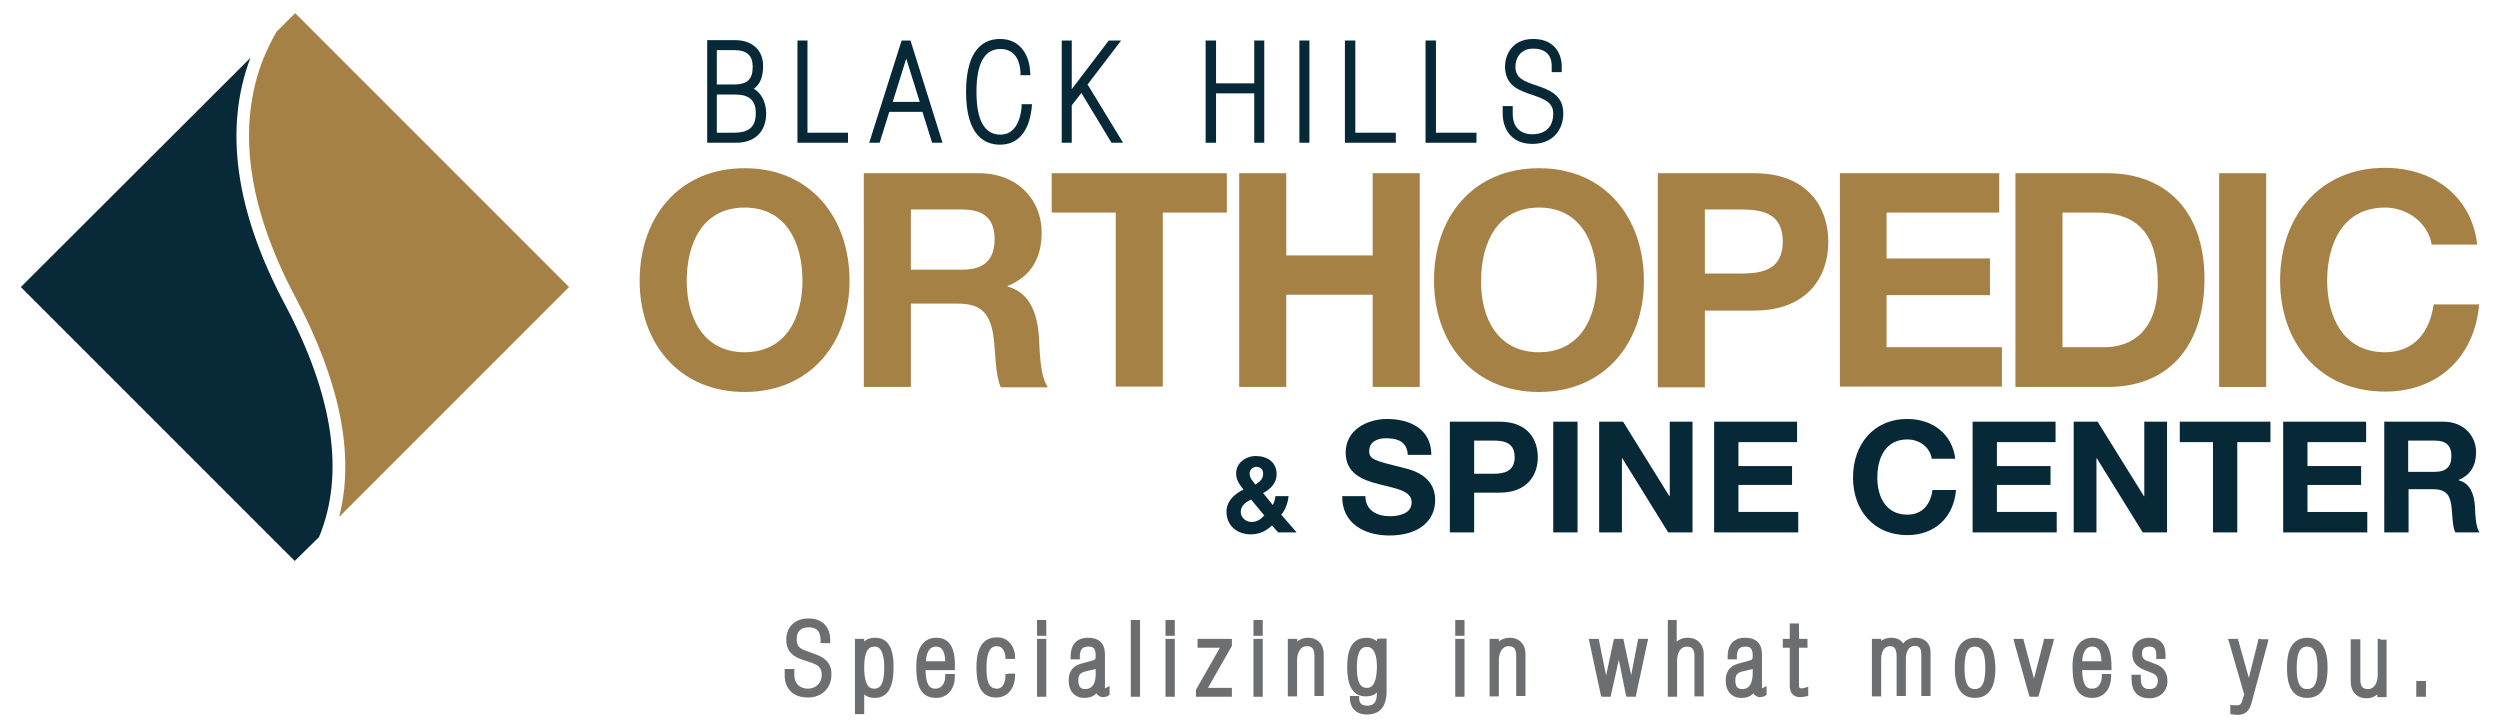
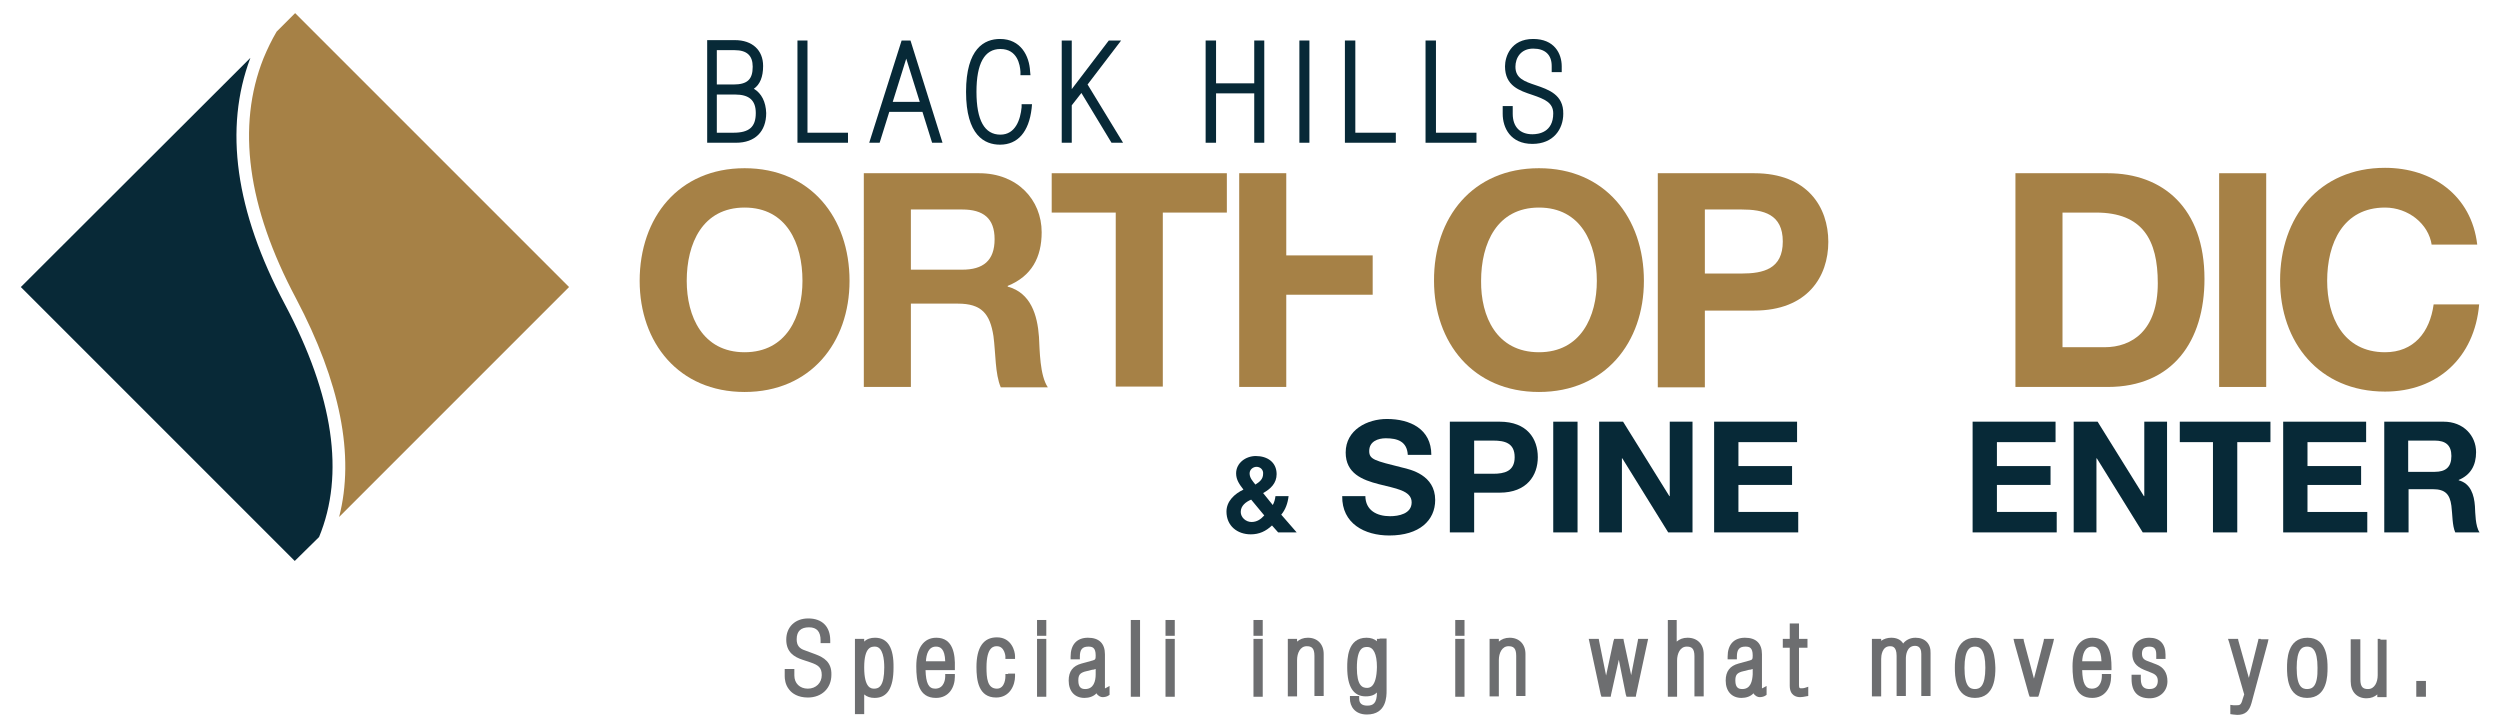
<svg xmlns="http://www.w3.org/2000/svg" version="1.0" id="Layer_1" x="0px" y="0px" viewBox="0 0 648 188.8" style="enable-background:new 0 0 648 188.8;" xml:space="preserve">
  <style type="text/css">
	.st0{fill:#A68146;}
	.st1{fill:#082937;}
	.st2{fill:#072937;}
	.st3{fill:#6D6E70;}
</style>
  <g>
    <path class="st0" d="M76.7,77.3c11.5,21.8,15.3,40.8,11.2,56.7l59.6-59.6l-71-71l-4.8,4.8c-1.3,2.2-2.4,4.5-3.4,6.9   C61.3,32.7,64.1,53.6,76.7,77.3z" />
    <path class="st1" d="M82.7,139.2c6.7-16.2,3.8-36.5-8.9-60.4C61,54.7,58,33.3,64.9,15L5.4,74.4l71,71L82.7,139.2z" />
  </g>
  <g>
    <path class="st2" d="M195.4,23c1.6-1.1,2.4-3.1,2.4-5.9c0-4.1-2.8-6.7-7.3-6.7h-7.2V37h7.5c4.9,0,7.8-2.9,7.8-7.7   C198.5,26.4,197.4,24.2,195.4,23z M185.9,24.5h4.6c3.7,0,5.4,1.5,5.4,4.8c0,3.6-1.7,5.1-5.8,5.1h-4.3V24.5z M190.1,21.9h-4.3V13   h4.6c3.2,0,4.7,1.4,4.7,4.3C195.1,20.6,193.7,21.9,190.1,21.9z" />
    <polygon class="st2" points="209.3,10.5 206.7,10.5 206.7,37 219.8,37 219.8,34.4 209.3,34.4  " />
    <path class="st2" d="M233.7,10.5L225.3,37h2.7l2.5-8h8.6l2.5,8h2.7L236,10.5H233.7z M238.4,26.4h-7l3.5-11.2L238.4,26.4z" />
    <path class="st2" d="M264.8,27.8c-0.3,3.2-1.6,7.1-5.5,7.1c-4.1,0-6.2-3.7-6.2-11.1c0-7.4,2.1-11.1,6.2-11.1c4.4,0,5.1,4.1,5.2,5.9   l0,0.9h2.6l-0.1-1c-0.2-4-2.4-8.4-7.8-8.4c-4,0-8.8,2.4-8.8,13.7c0,11.3,4.8,13.7,8.8,13.7c4.6,0,7.5-3.3,8.2-9.4l0.1-1.1h-2.7   L264.8,27.8z" />
    <polygon class="st2" points="290.6,10.5 287.4,10.5 277.8,23.1 277.8,10.5 275.2,10.5 275.2,37 277.8,37 277.8,27.3 280.3,24.1    288.1,37 291.1,37 281.9,21.9  " />
    <polygon class="st2" points="325.1,21.6 315.2,21.6 315.2,10.5 312.5,10.5 312.5,37 315.2,37 315.2,24.2 325.1,24.2 325.1,37    327.7,37 327.7,10.5 325.1,10.5  " />
    <rect x="336.8" y="10.5" class="st2" width="2.6" height="26.5" />
    <polygon class="st2" points="351.3,10.5 348.6,10.5 348.6,37 361.8,37 361.8,34.4 351.3,34.4  " />
    <polygon class="st2" points="372.2,10.5 369.5,10.5 369.5,37 382.7,37 382.7,34.4 372.2,34.4  " />
    <path class="st2" d="M398.1,22.1c-3-1-5.3-1.8-5.3-4.8c0-2.3,1.4-4.7,4.6-4.7c3.1,0,4.8,1.6,4.8,4.5v1.6h2.6v-1.5   c0-3.3-1.9-7.1-7.4-7.1c-5.8,0-7.3,4.6-7.3,7.1c0,5.1,3.8,6.3,7.1,7.4c3.2,1.1,5.4,2,5.4,4.8c0,4.9-3.8,5.4-5.4,5.4   c-3.2,0-5.1-1.9-5.1-5.3v-2h-2.6v2c0,3.6,2,7.8,7.7,7.8c5.5,0,8-3.9,8-7.8C405.3,24.5,401.3,23.2,398.1,22.1z" />
  </g>
  <g>
    <path class="st0" d="M193,43.6c17.1,0,27.2,12.8,27.2,29.2c0,16-10.1,28.8-27.2,28.8c-17.1,0-27.2-12.8-27.2-28.8   C165.8,56.4,175.9,43.6,193,43.6z M193,91.3c10.9,0,15-9.3,15-18.5c0-9.7-4.1-19-15-19c-10.9,0-15,9.3-15,19   C178,82,182.1,91.3,193,91.3z" />
    <path class="st0" d="M223.9,44.9h29.9c9.9,0,16.2,6.9,16.2,15.3c0,6.5-2.6,11.4-8.8,13.9v0.2c6,1.6,7.7,7.4,8.1,13   c0.2,3.5,0.2,10,2.3,13.1h-12.2c-1.5-3.5-1.3-8.8-1.9-13.3c-0.9-5.8-3.1-8.4-9.2-8.4h-12.2v21.6h-12.2V44.9z M236.1,69.9h13.3   c5.4,0,8.4-2.3,8.4-7.9c0-5.4-2.9-7.7-8.4-7.7h-13.3V69.9z" />
    <path class="st0" d="M289.2,55.1h-16.6V44.9H318v10.2h-16.6v45.1h-12.2V55.1z" />
-     <path class="st0" d="M321.2,44.9h12.2v21.3h22.4V44.9H368v55.4h-12.2V76.4h-22.4v23.9h-12.2V44.9z" />
+     <path class="st0" d="M321.2,44.9h12.2v21.3h22.4V44.9H368h-12.2V76.4h-22.4v23.9h-12.2V44.9z" />
    <path class="st0" d="M398.9,43.6c17.1,0,27.2,12.8,27.2,29.2c0,16-10.1,28.8-27.2,28.8c-17.1,0-27.2-12.8-27.2-28.8   C371.6,56.4,381.7,43.6,398.9,43.6z M398.9,91.3c10.9,0,15-9.3,15-18.5c0-9.7-4.1-19-15-19c-10.9,0-15,9.3-15,19   C383.8,82,387.9,91.3,398.9,91.3z" />
    <path class="st0" d="M429.7,44.9h25c13.8,0,19.2,8.8,19.2,17.8c0,9-5.4,17.8-19.2,17.8h-12.8v19.9h-12.2V44.9z M441.9,70.9h9.5   c5.7,0,10.7-1.2,10.7-8.3c0-7.1-5-8.3-10.7-8.3h-9.5V70.9z" />
-     <path class="st0" d="M476.8,44.9h41.4v10.2H489V67h26.8v9.5H489V90h29.9v10.2h-42V44.9z" />
    <path class="st0" d="M522.4,44.9h23.9c14.3,0,25.1,9,25.1,27.4c0,16.1-8.2,28-25.1,28h-23.9V44.9z M534.6,90h10.9   c7.1,0,13.8-4.3,13.8-16.6c0-11.2-3.9-18.3-16-18.3h-8.7V90z" />
    <path class="st0" d="M575.2,44.9h12.2v55.4h-12.2V44.9z" />
    <path class="st0" d="M630.3,63.5c-0.8-5.5-6.1-9.7-12.1-9.7c-10.9,0-15,9.3-15,19c0,9.2,4.1,18.5,15,18.5c7.4,0,11.6-5.1,12.6-12.4   h11.8c-1.2,13.8-10.8,22.6-24.4,22.6c-17.1,0-27.2-12.8-27.2-28.8c0-16.4,10.1-29.2,27.2-29.2c12.2,0,22.4,7.1,23.9,19.9H630.3z" />
  </g>
  <g>
    <path class="st3" d="M211.4,169.6l-2.7-1c-1.6-0.5-2.2-1.4-2.2-2.9c0-2.1,1.1-3.1,3.2-3.1c2,0,3,1.1,3,3.4v0.7h0.7h1.1h0.7v-0.7   c0-3.6-2.1-5.7-5.7-5.7c-3.4,0-5.7,2.2-5.7,5.5c0,3.3,2.1,4.5,4.2,5.2l2.1,0.7c2,0.7,2.9,1.3,2.9,3.3c0,2-1.5,3.5-3.6,3.5   c-2.1,0-3.5-1.4-3.5-3.4v-1v-0.7h-0.7h-1.1h-0.7v0.7v1.2c0,0.6,0.1,2.2,1.2,3.5c0.7,0.9,2.2,2,4.8,2c3.6,0,6.1-2.4,6.1-5.9   C215.6,171.6,213.5,170.4,211.4,169.6z" />
    <path class="st3" d="M226.8,165.3c-1.1,0-2.1,0.3-2.8,1v-0.7h-0.7h-1h-0.7v0.7v18.1v0.7h0.7h1h0.7v-0.7V180   c0.7,0.6,1.6,0.9,2.7,0.9c3.3,0,4.9-2.6,4.9-7.8C231.7,167.9,230.1,165.3,226.8,165.3z M226.8,167.6c2.1,0,2.4,3.4,2.4,5.4   c0,4.9-1.4,5.5-2.6,5.5c-0.7,0-2.6,0-2.6-5.5C224,167.6,225.9,167.6,226.8,167.6z" />
    <path class="st3" d="M242.7,165.3c-3.3,0-5.2,2.7-5.2,7.4c0,4,0.6,8.2,5.1,8.2c3.4,0,4.9-2.8,4.9-5.5v-0.7h-0.7h-1H245v0.7   c0,0.3-0.1,3.1-2.6,3.1c-1.7,0-2.4-1.4-2.5-4.8h6.9h0.7V173C247.6,169.7,247.1,165.3,242.7,165.3z M240,171.4   c0.1-1.7,0.6-3.8,2.6-3.8c1.1,0,2.3,0.5,2.4,3.8H240z" />
    <path class="st3" d="M261.3,174.7h-0.7v0.7c0,0,0,3.1-2.2,3.1c-2.5,0-2.7-2.8-2.7-5.5c0-5.5,2-5.5,2.7-5.5c2,0,2.2,2.6,2.2,2.6v0.7   h0.7h1.1h0.7v-0.7c0-1.3-0.9-4.9-4.7-4.9c-3.5,0-5.3,2.6-5.3,7.7c0,3.4,0.5,7.9,5.1,7.9c3.6,0,4.9-3.3,4.9-5.5v-0.7h-0.7H261.3z" />
    <polygon class="st3" points="269.5,160.7 268.8,160.7 268.8,161.4 268.8,164 268.8,164.8 269.5,164.8 270.5,164.8 271.2,164.8    271.2,164 271.2,161.4 271.2,160.7 270.5,160.7  " />
    <polygon class="st3" points="269.5,165.6 268.8,165.6 268.8,166.3 268.8,179.9 268.8,180.6 269.5,180.6 270.5,180.6 271.2,180.6    271.2,179.9 271.2,166.3 271.2,165.6 270.5,165.6  " />
    <path class="st3" d="M286.4,178.4c0,0,0-0.1,0-0.2v-8.6c0-2.8-1.5-4.3-4.4-4.3c-2.9,0-4.5,1.8-4.5,4.9v0.7h0.7h1h0.7v-0.7   c0-1.8,0.6-2.6,2.2-2.6c1,0,1.9,0.2,1.9,2.3c0,1-0.1,1.1-0.8,1.3l-2.9,0.8c-2.2,0.6-3.3,2-3.3,4.4c0,2.8,1.6,4.5,4.1,4.5   c1.2,0,2.4-0.4,3.1-1.2c0.4,0.7,1.1,1,1.6,1c0.4,0,1.1-0.1,1.5-0.4l0.3-0.2v-0.4V179v-1.2l-1.1,0.6   C286.5,178.4,286.5,178.4,286.4,178.4z M281.3,178.6c-0.8,0-1.8-0.2-1.8-2.2c0-1.4,0.4-1.9,1.6-2.3l2-0.5l0.2,0   c0.3-0.1,0.5-0.1,0.7-0.2v1.4C284,176.5,283.5,178.6,281.3,178.6z" />
    <polygon class="st3" points="293.8,160.7 293.1,160.7 293.1,161.4 293.1,179.9 293.1,180.6 293.8,180.6 294.8,180.6 295.5,180.6    295.5,179.9 295.5,161.4 295.5,160.7 294.8,160.7  " />
    <polygon class="st3" points="302.8,165.6 302.1,165.6 302.1,166.3 302.1,179.9 302.1,180.6 302.8,180.6 303.8,180.6 304.5,180.6    304.5,179.9 304.5,166.3 304.5,165.6 303.8,165.6  " />
    <polygon class="st3" points="302.8,160.7 302.1,160.7 302.1,161.4 302.1,164 302.1,164.8 302.8,164.8 303.8,164.8 304.5,164.8    304.5,164 304.5,161.4 304.5,160.7 303.8,160.7  " />
-     <polygon class="st3" points="313.1,178.3 319.2,167.6 319.3,167.4 319.3,167.2 319.3,166.3 319.3,165.6 318.5,165.6 311.1,165.6    310.4,165.6 310.4,166.3 310.4,167.2 310.4,167.9 311.1,167.9 316.2,167.9 310.1,178.6 310,178.8 310,179 310,179.9 310,180.6    310.8,180.6 318.6,180.6 319.3,180.6 319.3,179.9 319.3,179 319.3,178.3 318.6,178.3  " />
    <polygon class="st3" points="325.6,160.7 324.9,160.7 324.9,161.4 324.9,164 324.9,164.8 325.6,164.8 326.6,164.8 327.3,164.8    327.3,164 327.3,161.4 327.3,160.7 326.6,160.7  " />
    <polygon class="st3" points="325.6,165.6 324.9,165.6 324.9,166.3 324.9,179.9 324.9,180.6 325.6,180.6 326.6,180.6 327.3,180.6    327.3,179.9 327.3,166.3 327.3,165.6 326.6,165.6  " />
    <path class="st3" d="M339,165.3c-1.2,0-2.1,0.4-2.8,1v-0.7h-0.7h-1h-0.7v0.7v13.5v0.7h0.7h1h0.7v-0.7v-8.7c0-1.8,0.8-3.6,2.5-3.6   c1.2,0,2,0.4,2,2.5v9.7v0.7h0.7h1h0.7v-0.7v-10.2C343.1,167,341.5,165.3,339,165.3z" />
    <path class="st3" d="M357.6,165.6h-0.7v0.6c-0.7-0.6-1.6-0.9-2.7-0.9c-5,0-5,5.6-5,7.7c0,5,1.6,7.5,4.8,7.5c1.4,0,2.3-0.4,2.9-1v0   c0,2.8-1,3.4-2.5,3.4c-1.4,0-2.1-0.6-2.1-1.8v-0.7h-0.7h-1h-0.7v0.7c0,1.9,1.2,4.1,4.4,4.1c5.1,0,5.1-4.7,5.1-6.2v-12.8v-0.7h-0.7   H357.6z M354.3,178.3c-1.2,0-2.6-0.6-2.6-5.2c0-5.4,1.8-5.4,2.7-5.4c1.6,0,2.5,1.8,2.5,5.2C356.8,178.3,354.9,178.3,354.3,178.3z" />
    <polygon class="st3" points="377.9,160.7 377.2,160.7 377.2,161.4 377.2,164 377.2,164.8 377.9,164.8 378.9,164.8 379.6,164.8    379.6,164 379.6,161.4 379.6,160.7 378.9,160.7  " />
    <polygon class="st3" points="377.9,165.6 377.2,165.6 377.2,166.3 377.2,179.9 377.2,180.6 377.9,180.6 378.9,180.6 379.6,180.6    379.6,179.9 379.6,166.3 379.6,165.6 378.9,165.6  " />
    <path class="st3" d="M391.3,165.3c-1.2,0-2.1,0.4-2.8,1v-0.7h-0.7h-1h-0.7v0.7v13.5v0.7h0.7h1h0.7v-0.7v-8.7c0-1.8,0.8-3.6,2.5-3.6   c1.2,0,2,0.4,2,2.5v9.7v0.7h0.7h1h0.7v-0.7v-10.2C395.4,167,393.8,165.3,391.3,165.3z" />
    <polygon class="st3" points="425.2,165.6 424.6,165.6 424.5,166.2 422.8,175 420.9,166.2 420.8,165.6 420.2,165.6 418.9,165.6    418.4,165.6 418.2,166.2 416.3,175.1 414.5,166.2 414.4,165.6 413.8,165.6 412.7,165.6 411.8,165.6 412,166.5 414.9,180    415.1,180.6 415.6,180.6 416.9,180.6 417.5,180.6 417.6,180 419.6,171 421.4,180 421.6,180.6 422.2,180.6 423.4,180.6 424,180.6    424.1,180 427,166.5 427.2,165.6 426.3,165.6  " />
    <path class="st3" d="M437.4,165.3c-1.2,0-2.1,0.4-2.8,1v-4.9v-0.7H434h-1h-0.7v0.7v18.5v0.7h0.7h1h0.7v-0.7v-8.7   c0-1.8,0.8-3.6,2.5-3.6c1.2,0,2,0.4,2,2.5v9.7v0.7h0.7h1h0.7v-0.7v-10.2C441.6,167,440,165.3,437.4,165.3z" />
    <path class="st3" d="M456.7,178.4c0,0,0-0.1,0-0.2v-8.6c0-2.8-1.5-4.3-4.4-4.3c-2.9,0-4.5,1.8-4.5,4.9v0.7h0.7h1h0.7v-0.7   c0-1.8,0.6-2.6,2.2-2.6c1,0,1.9,0.2,1.9,2.3c0,1-0.1,1.1-0.8,1.3l-2.9,0.8c-2.2,0.6-3.3,2-3.3,4.4c0,2.8,1.6,4.5,4.1,4.5   c1.2,0,2.4-0.4,3.1-1.2c0.4,0.7,1.1,1,1.6,1c0.4,0,1.1-0.1,1.5-0.4l0.3-0.2v-0.4V179v-1.2l-1.1,0.6   C456.8,178.4,456.8,178.4,456.7,178.4z M451.6,178.6c-0.8,0-1.8-0.2-1.8-2.2c0-1.4,0.4-1.9,1.6-2.3l2-0.5l0.2,0   c0.3-0.1,0.5-0.1,0.7-0.2v1.4C454.2,176.5,453.8,178.6,451.6,178.6z" />
    <path class="st3" d="M466.8,178.4c-0.3,0-0.5,0-0.5-0.8v-9.7h1.5h0.7v-0.7v-0.9v-0.7h-0.7h-1.5v-3.3v-0.7h-0.7h-1h-0.7v0.7v3.3   h-1.1h-0.7v0.7v0.9v0.7h0.7h1.1v9.8c0,2.6,1.7,3,2.7,3c0.5,0,1-0.1,1.5-0.2l0.6-0.1v-0.6V179v-1l-0.9,0.3   C467.5,178.4,467.2,178.4,466.8,178.4z" />
    <path class="st3" d="M496.5,165.3c-1.5,0-2.6,0.7-3.2,1.5c-0.6-1-1.7-1.5-3.1-1.5c-1,0-1.9,0.3-2.6,0.8v-0.5h-0.7h-1h-0.7v0.7v13.5   v0.7h0.7h1h0.7v-0.7v-9c0-0.8,0.2-3.3,2.3-3.3c0.5,0,1.7,0,1.7,2.5v9.7v0.7h0.7h1h0.7v-0.7v-9c0-0.8,0.2-3.3,2.4-3.3   c1.4,0,1.6,1.3,1.6,2.1v10.2v0.7h0.7h1h0.7v-0.7v-10.4C500.5,166.9,499,165.3,496.5,165.3z" />
    <path class="st3" d="M512,165.3c-5.3,0-5.3,5.9-5.3,7.8c0,1.9,0,7.8,5.2,7.8c5.3,0,5.3-5.9,5.3-7.8   C517.1,171.2,517.1,165.3,512,165.3z M511.9,178.6c-1.3,0-2.7-0.6-2.7-5.5c0-4.8,1.4-5.5,2.7-5.5c1.3,0,2.7,0.7,2.7,5.5   C514.6,177.9,513.2,178.6,511.9,178.6z" />
    <polygon class="st3" points="530.4,165.6 529.8,165.6 529.7,166.2 527.2,175.9 524.6,166.2 524.5,165.6 523.9,165.6 522.8,165.6    521.9,165.6 522.1,166.5 525.9,180.1 526.1,180.6 526.6,180.6 527.8,180.6 528.3,180.6 528.5,180.1 532.2,166.5 532.4,165.6    531.5,165.6  " />
    <path class="st3" d="M542.4,165.3c-3.3,0-5.2,2.7-5.2,7.4c0,4,0.6,8.2,5.1,8.2c3.4,0,4.9-2.8,4.9-5.5v-0.7h-0.7h-1h-0.7v0.7   c0,0.3-0.1,3.1-2.6,3.1c-1.7,0-2.4-1.4-2.5-4.8h6.9h0.7V173C547.3,169.7,546.8,165.3,542.4,165.3z M539.7,171.4   c0.1-1.7,0.6-3.8,2.6-3.8c1.1,0,2.3,0.5,2.4,3.8H539.7z" />
    <path class="st3" d="M558.9,172.2l-2.1-0.8c-1.2-0.4-1.6-0.9-1.6-2c0-1.2,0.6-1.8,1.9-1.8c1.3,0,1.8,0.6,1.8,2.1v0.4v0.7h0.7h1h0.7   v-0.7v-0.4c0-2.8-1.5-4.4-4.2-4.4c-2.7,0-4.4,1.7-4.4,4.2c0,2,0.9,3.2,3,4.1l2,0.8c1.3,0.5,1.6,1.2,1.6,2.1c0,0.8-0.3,2.1-2.1,2.1   c-1.1,0-2.3-0.3-2.3-2.6v-0.4v-0.7h-0.7h-1h-0.7v0.7v0.4c0,3.3,1.6,5,4.7,5c2.7,0,4.6-1.9,4.6-4.4   C561.8,174.4,560.8,172.9,558.9,172.2z" />
    <path class="st3" d="M586,165.6h-0.6l-0.1,0.5l-2.4,9.6l-2.7-9.6l-0.1-0.5h-0.5h-1.1h-1l0.3,0.9l3.9,13.5l-0.4,1.2   c-0.4,1.6-0.8,1.6-1.6,1.6c-0.2,0-0.3,0-0.5,0c-0.1,0-0.2,0-0.3,0l-0.8-0.1v0.8v0.9v0.7l0.7,0.1c0.3,0,0.7,0.1,1.1,0.1   c2,0,3.1-0.9,3.7-3.1l4.2-15.6l0.2-0.9h-0.9H586z" />
    <path class="st3" d="M598.1,165.3c-5.3,0-5.3,5.9-5.3,7.8c0,1.9,0,7.8,5.2,7.8c5.3,0,5.3-5.9,5.3-7.8   C603.3,171.2,603.3,165.3,598.1,165.3z M598,178.6c-1.3,0-2.7-0.6-2.7-5.5c0-4.8,1.4-5.5,2.7-5.5c1.3,0,2.7,0.7,2.7,5.5   C600.8,177.9,599.4,178.6,598,178.6z" />
    <path class="st3" d="M617,165.6h-0.7v0.7v8.7c0,1.8-0.8,3.6-2.5,3.6c-1.2,0-2-0.4-2-2.5v-9.7v-0.7H611h-1h-0.7v0.7v10.2   c0,2.7,1.6,4.4,4.1,4.4c1.2,0,2.1-0.4,2.8-1v0.7h0.7h1h0.7v-0.7v-13.5v-0.7h-0.7H617z" />
    <polygon class="st3" points="628.1,176.5 627,176.5 626.3,176.5 626.3,177.2 626.3,179.9 626.3,180.6 627,180.6 628.1,180.6    628.8,180.6 628.8,179.9 628.8,177.2 628.8,176.5  " />
  </g>
  <g>
    <path class="st2" d="M329.7,136.2c-1.6,1.5-3.3,2.3-5.5,2.3c-3.5,0-6.3-2.2-6.3-5.9c0-2.7,2.1-4.6,4.4-5.7c-1-1.3-1.9-2.5-1.9-4.2   c0-2.7,2.5-4.5,5.1-4.5c3,0,5.4,1.6,5.4,4.7c0,2.3-1.5,3.8-3.5,4.9l2.5,3.1c0.4-0.7,0.6-1.5,0.7-2.3h3.4c-0.2,1.8-0.8,3.5-1.9,4.8   l4,4.6h-4.8L329.7,136.2z M324.3,129.5c-1.4,0.6-2.7,1.6-2.7,3.2c0,1.4,1.3,2.6,2.8,2.6c1.4,0,2.4-0.7,3.3-1.7L324.3,129.5z    M325.7,121c-0.9,0-1.8,0.7-1.8,1.7c0,1.2,0.8,2,1.5,2.9c1.1-0.7,2-1.4,2-2.8C327.5,121.8,326.7,121,325.7,121z" />
    <path class="st2" d="M353.9,128.5c0,3.8,3,5.3,6.4,5.3c2.2,0,5.6-0.6,5.6-3.6c0-3.1-4.3-3.6-8.5-4.7c-4.3-1.1-8.6-2.8-8.6-8.2   c0-5.9,5.6-8.7,10.7-8.7c6,0,11.5,2.6,11.5,9.3h-6.1c-0.2-3.5-2.7-4.3-5.7-4.3c-2,0-4.3,0.8-4.3,3.3c0,2.2,1.4,2.5,8.6,4.3   c2.1,0.5,8.5,1.9,8.5,8.4c0,5.3-4.1,9.2-11.9,9.2c-6.4,0-12.3-3.1-12.2-10.2H353.9z" />
    <path class="st2" d="M375.7,109.3h13c7.2,0,9.9,4.5,9.9,9.2c0,4.7-2.8,9.2-9.9,9.2h-6.6V138h-6.3V109.3z M382.1,122.8h4.9   c2.9,0,5.6-0.6,5.6-4.3c0-3.7-2.6-4.3-5.6-4.3h-4.9V122.8z" />
    <path class="st2" d="M402.6,109.3h6.3V138h-6.3V109.3z" />
    <path class="st2" d="M414.4,109.3h6.3l12,19.3h0.1v-19.3h5.9V138h-6.3l-11.9-19.2h-0.1V138h-5.9V109.3z" />
    <path class="st2" d="M444.3,109.3h21.5v5.3h-15.2v6.2h13.9v4.9h-13.9v7h15.5v5.3h-21.8V109.3z" />
-     <path class="st2" d="M500.7,118.9c-0.4-2.9-3.1-5-6.3-5c-5.7,0-7.8,4.8-7.8,9.9c0,4.8,2.1,9.6,7.8,9.6c3.9,0,6-2.7,6.5-6.4h6.1   c-0.6,7.2-5.6,11.7-12.6,11.7c-8.9,0-14.1-6.6-14.1-14.9c0-8.5,5.2-15.2,14.1-15.2c6.3,0,11.6,3.7,12.4,10.3H500.7z" />
    <path class="st2" d="M511.3,109.3h21.5v5.3h-15.2v6.2h13.9v4.9h-13.9v7h15.5v5.3h-21.8V109.3z" />
    <path class="st2" d="M537.4,109.3h6.3l12,19.3h0.1v-19.3h5.9V138h-6.3l-11.9-19.2h-0.1V138h-5.9V109.3z" />
    <path class="st2" d="M573.6,114.6H565v-5.3h23.5v5.3h-8.6V138h-6.3V114.6z" />
    <path class="st2" d="M591.8,109.3h21.5v5.3h-15.2v6.2H612v4.9h-13.9v7h15.5v5.3h-21.8V109.3z" />
    <path class="st2" d="M617.9,109.3h15.5c5.1,0,8.4,3.6,8.4,7.9c0,3.4-1.4,5.9-4.5,7.2v0.1c3.1,0.8,4,3.8,4.2,6.7   c0.1,1.8,0.1,5.2,1.2,6.8h-6.3c-0.8-1.8-0.7-4.6-1-6.9c-0.4-3-1.6-4.3-4.8-4.3h-6.3V138h-6.3V109.3z M624.2,122.3h6.9   c2.8,0,4.3-1.2,4.3-4.1c0-2.8-1.5-4-4.3-4h-6.9V122.3z" />
  </g>
</svg>